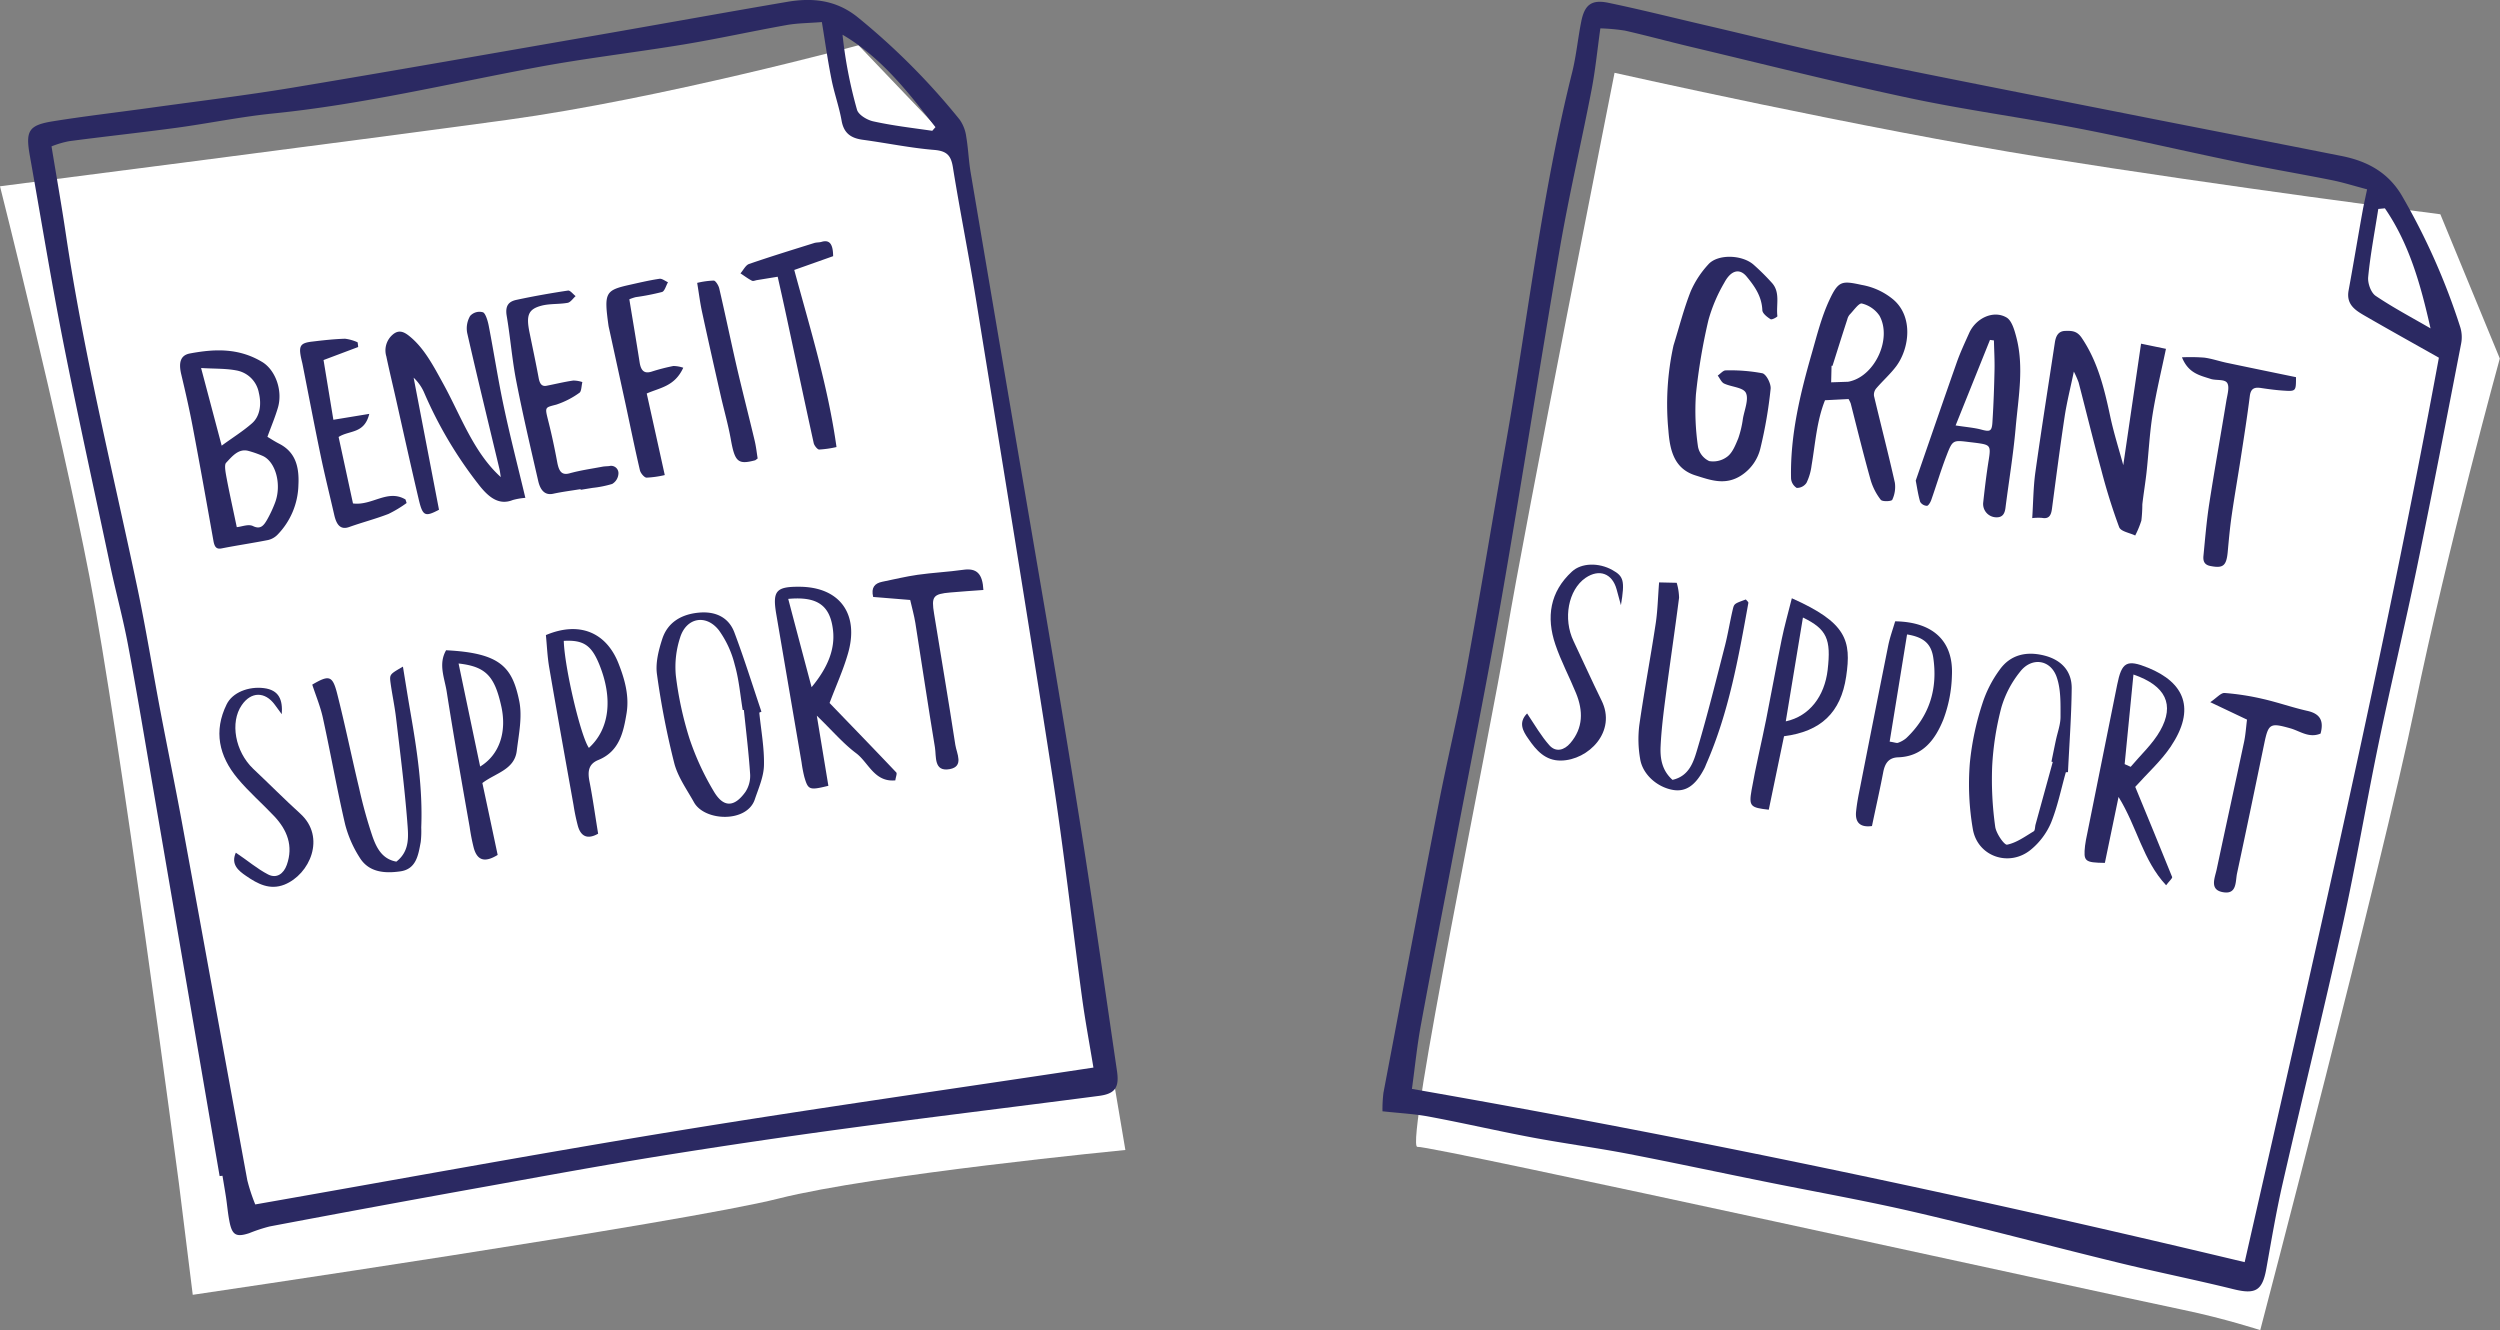
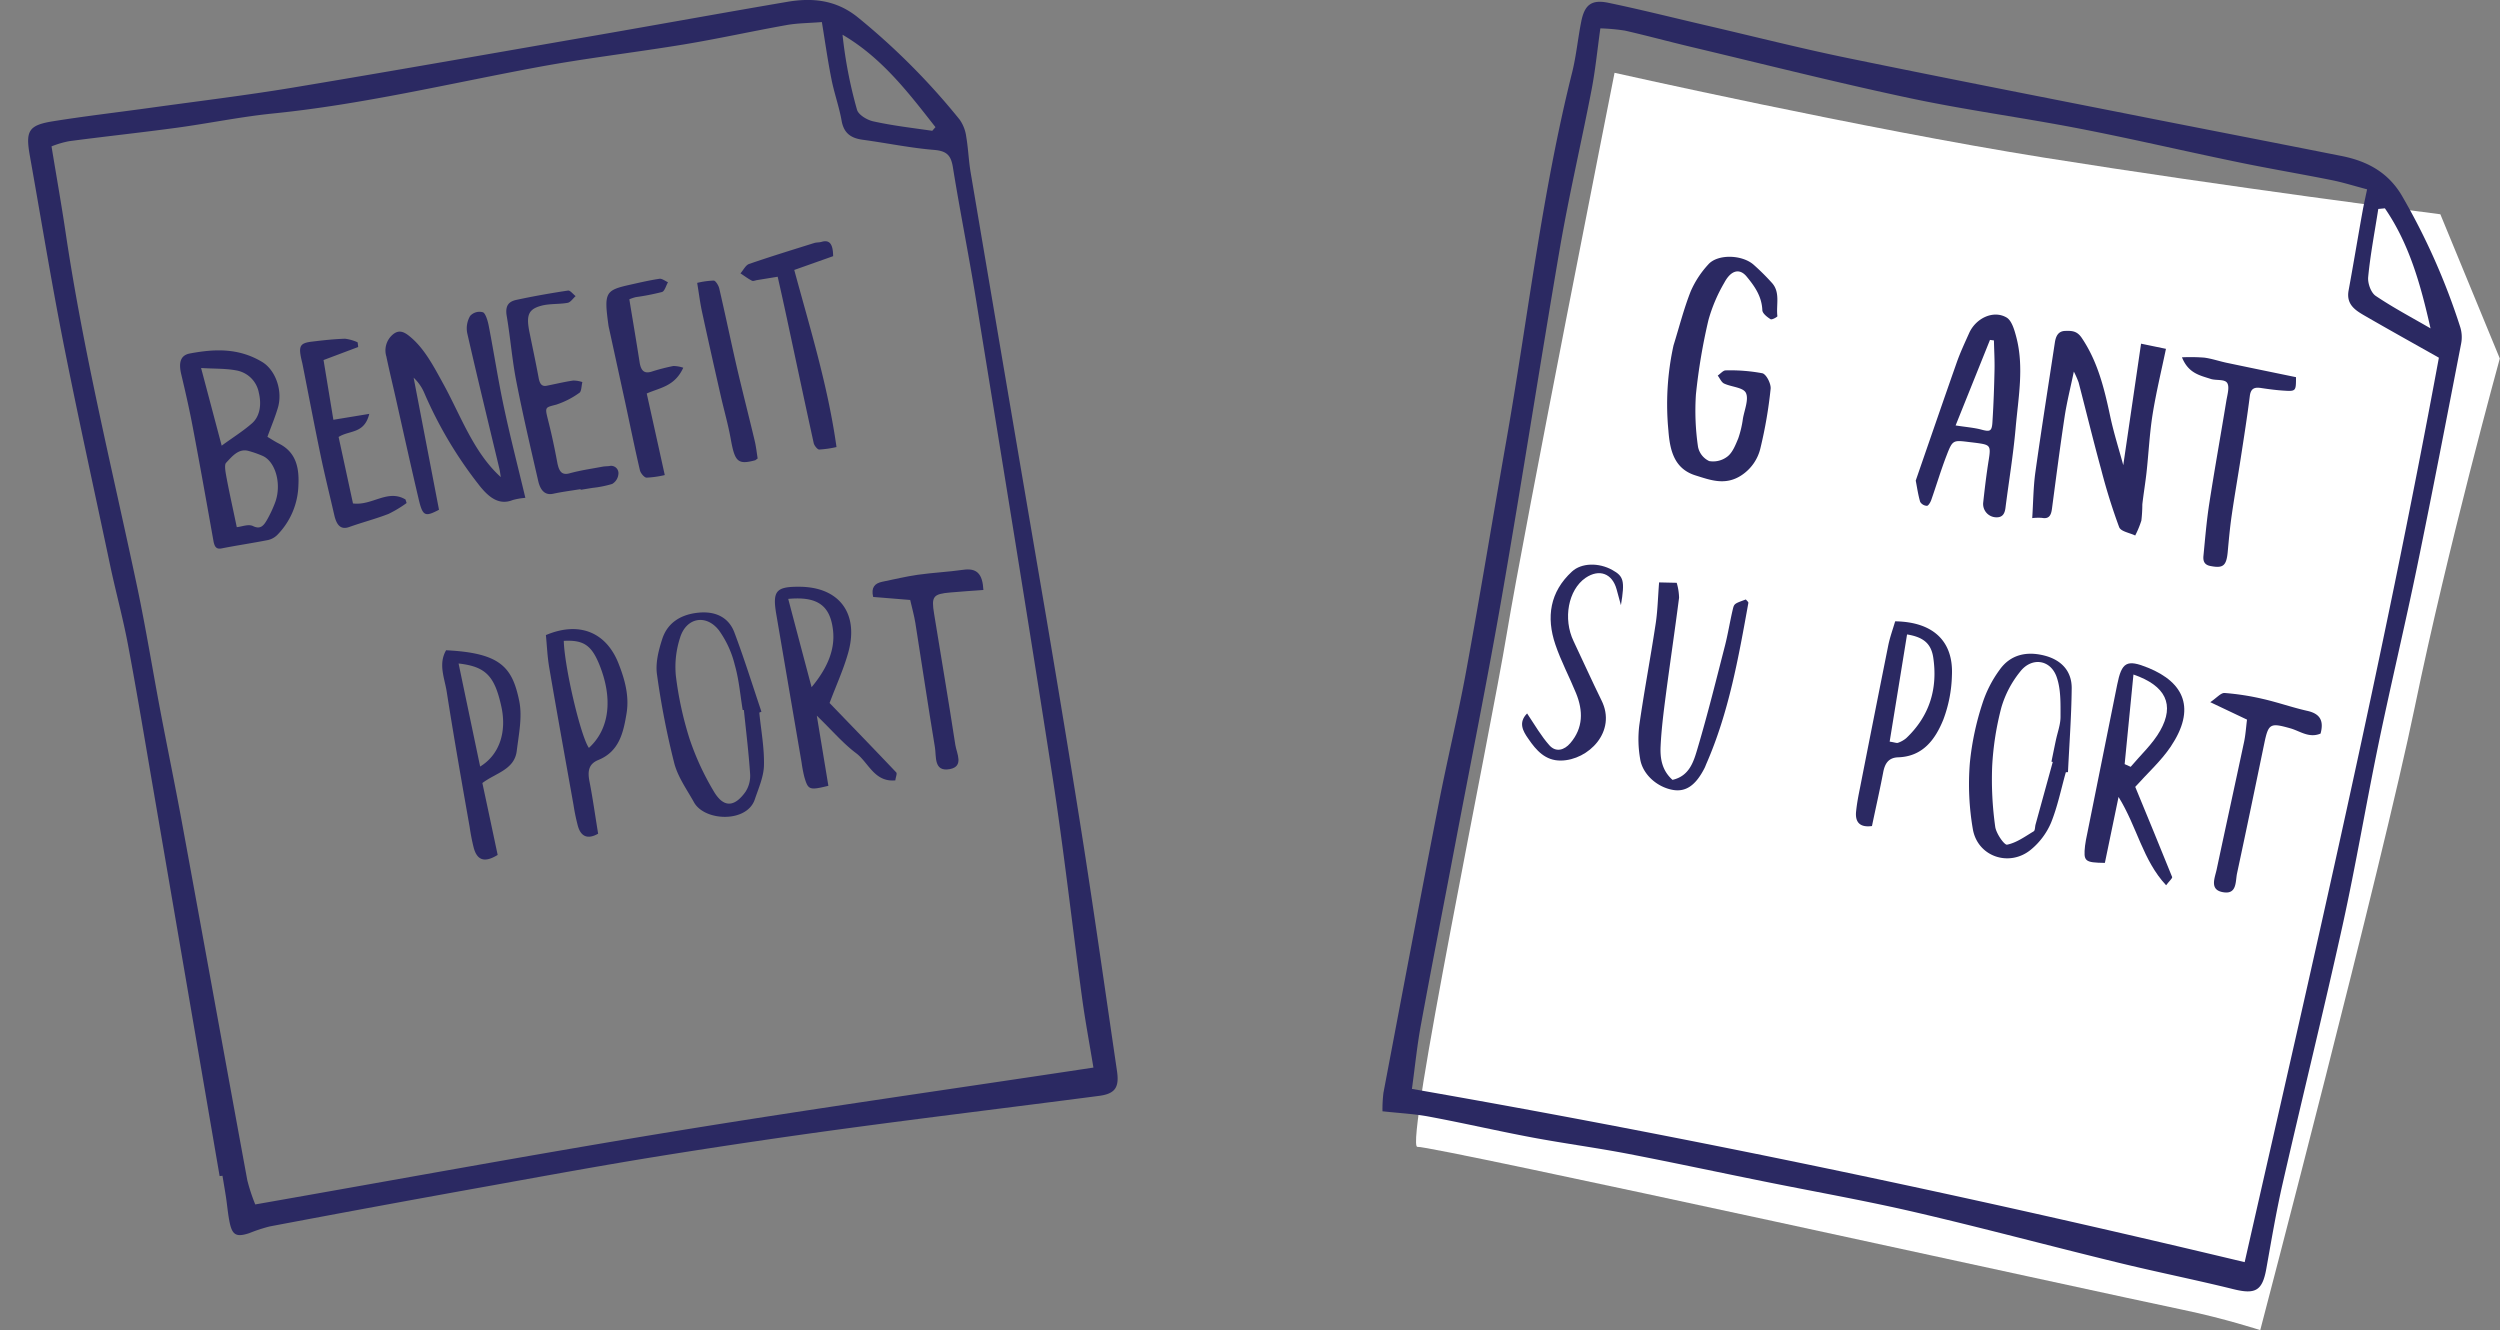
<svg xmlns="http://www.w3.org/2000/svg" viewBox="0 0 630.75 335.59">
  <rect x="0" y="0" width="630.75" height="335.59" fill="#808080" stroke="none" />
  <defs>
    <style>.cls-1{fill:#fff;}.cls-2{fill:#2b2962;}</style>
  </defs>
  <g id="Warstwa_2" data-name="Warstwa 2">
    <g id="How_can_we_help_you" data-name="How can we help you">
      <path class="cls-1" d="M407.35,18.37s-22.88,115.5-27.18,141.45S354.3,289.74,357.61,289.35,529.28,326,550.92,330.5c10.29,2.14,19.34,5.09,19.34,5.09s30.72-117.1,39-157.25,21.44-87.89,21.44-87.89l-15-36.39s-54.38-7-100.1-14.31S407.35,18.37,407.35,18.37Z" />
      <path class="cls-2" d="M348.8,280.38a34.6,34.6,0,0,1,.24-4.65c4.61-24.35,9.21-48.71,13.95-73,2.17-11.17,4.88-22.25,6.93-33.44,3.56-19.39,6.74-38.85,10.15-58.26,5.44-31,8.95-62.36,16.64-93,1-4.13,1.4-8.42,2.24-12.61s2.56-5.61,6.86-4.71c8.34,1.74,16.62,3.83,24.93,5.76,11.88,2.76,23.72,5.77,35.66,8.22,25.46,5.24,51,10.2,76.48,15.25,16,3.15,31.91,6.24,47.86,9.41,6.36,1.26,11.65,4,15.2,9.92a167.85,167.85,0,0,1,14.79,33.29,8.57,8.57,0,0,1,.21,4.15c-3.63,18.73-7.23,37.46-11.08,56.14-3.07,14.88-6.61,29.66-9.7,44.54-3.17,15.29-5.75,30.71-9.11,46-4.82,21.81-10.18,43.51-15.16,65.3-1.62,7.1-2.82,14.29-4.11,21.47-1,5.53-2.76,6.47-8.32,5.09-9.67-2.39-19.44-4.34-29.12-6.71-17-4.14-33.84-8.67-50.85-12.63-12.07-2.82-24.28-5-36.43-7.43s-24.28-5.05-36.45-7.4c-8-1.53-16-2.59-24-4.09-8.59-1.61-17.11-3.59-25.71-5.2C357.14,281.05,353.3,280.87,348.8,280.38Zm217.53,38.06c17.43-76.74,34.95-152.11,49-228.19-6.51-3.68-12.49-7-18.44-10.44-2.49-1.43-5-2.87-4.34-6.52,1.21-6.57,2.3-13.17,3.48-19.75.34-1.9.77-3.78,1.19-5.77-3.45-.91-6.16-1.77-8.92-2.32-8.17-1.64-16.38-3-24.54-4.72-13.15-2.72-26.22-5.79-39.4-8.34-14.15-2.74-28.47-4.64-42.57-7.64-18.49-3.93-36.83-8.57-55.22-12.94C421.05,10.5,415.56,9,410,7.73a48.23,48.23,0,0,0-6.23-.57c-.78,5.56-1.27,10.6-2.23,15.56-2.58,13.36-5.7,26.61-8,40-5,29.22-9.53,58.55-14.61,87.76-3.65,21-7.87,41.94-11.85,62.89-2.84,15-5.78,29.93-8.53,44.92-1,5.29-1.52,10.66-2.32,16.44C427,287.08,496.37,301.69,566.33,318.44ZM601.71,52.56l-1.67.16c-.89,5.73-2,11.44-2.55,17.19-.15,1.54.69,3.92,1.88,4.73,4.44,3,9.21,5.51,13.85,8.21C610.76,71.93,607.89,61.56,601.71,52.56Z" />
      <path class="cls-2" d="M566.92,181.56l-9.27-4.4c1.63-1.09,2.67-2.38,3.62-2.32a63.85,63.85,0,0,1,9.6,1.49c3.76.85,7.41,2.15,11.17,3,3.36.72,4.3,2.53,3.44,5.75-2.92,1.23-5.2-.64-7.61-1.32-5.08-1.43-5.54-1.24-6.58,3.75-2.28,11-4.53,21.89-6.88,32.82-.43,2,0,5.25-3.29,4.81-3.8-.5-2.33-3.55-1.85-5.8,2.28-10.74,4.64-21.46,6.92-32.2C566.56,185.37,566.67,183.57,566.92,181.56Z" />
      <path class="cls-2" d="M546.51,223.35c-5.89-6.3-7.32-14.73-12-22.28l-3.45,16.64c-5.1-.08-5.43-.37-5-4.35.11-1,.34-2,.54-3q3.78-18.8,7.56-37.59c1.15-5.72,2.39-6.5,7.83-4.28,9.14,3.73,12.08,10.35,5.68,19.89-2.45,3.64-5.83,6.66-8.95,10.15,3.1,7.53,6.25,15.12,9.31,22.74C548.14,221.57,547.37,222.21,546.51,223.35Zm-8.24-53.17c-.78,7.92-1.5,15.26-2.22,22.61l1.52.68c2.52-3,5.55-5.76,7.45-9.13C548.71,177.79,546.45,173,538.27,170.18Z" />
      <path class="cls-2" d="M521.21,194.84c-1.21,4.28-2.09,8.7-3.76,12.8a17.88,17.88,0,0,1-5,6.68c-5.36,4.49-13.38,1.92-14.68-5a66.84,66.84,0,0,1-.77-16.9,70.14,70.14,0,0,1,3.14-14.86A29.83,29.83,0,0,1,504.5,169c2.77-3.91,6.91-4.75,11.42-3.57,4.19,1.11,6.82,3.91,6.77,8.27-.07,7-.6,14.08-.94,21.11Zm-3.3-2.59-.33-.09c.37-1.79.73-3.58,1.11-5.37.42-2,1.19-4,1.18-5.95,0-3.39.11-7-1-10.1-1.57-4.36-6.28-5-9.17-1.3a25.94,25.94,0,0,0-4.74,9,73,73,0,0,0-2.34,15,86,86,0,0,0,.77,15.12c.22,1.71,2.31,4.7,3,4.55,2.38-.48,4.55-2.07,6.71-3.37.37-.22.31-1.12.47-1.71Z" />
      <path class="cls-2" d="M418.59,146.94l4.44.1a14.31,14.31,0,0,1,.6,3.76c-1.06,8.26-2.29,16.5-3.37,24.75-.55,4.23-1.09,8.47-1.29,12.72-.14,3,.29,6.07,3,8.49,4.41-1,5.4-4.85,6.38-8.14,2.54-8.57,4.68-17.25,6.91-25.91.75-3,1.22-6,1.93-9,.35-1.45.46-1.42,3.29-2.47.22.3.68.64.63.89-2.49,13.8-4.92,27.61-10.6,40.58-.16.37-.29.76-.48,1.12-2.19,4.29-4.66,6-7.86,5.48-4-.65-7.74-3.89-8.36-7.83a28.94,28.94,0,0,1-.22-8.46c1.2-8.46,2.8-16.85,4.08-25.29C418.22,154.35,418.28,150.85,418.59,146.94Z" />
      <path class="cls-2" d="M472.3,208.41c-2.95.41-4.32-.87-4-3.73.2-2,.59-4,1-6q3.51-17.88,7.09-35.76c.43-2.14,1.19-4.2,1.76-6.16,9.58.14,14.73,5,14.32,13.64a33.94,33.94,0,0,1-2.17,11.16c-2,4.93-5.11,9.3-11.38,9.51-2.48.08-3.4,1.61-3.81,3.9C474.28,199.32,473.29,203.64,472.3,208.41Zm4.46-21.3c1.34.21,1.79.42,2.1.3a6.63,6.63,0,0,0,2.08-1.17c5.89-5.58,8-12.5,6.81-20.4-.55-3.55-2.57-5.12-6.6-5.77C479.71,169,478.26,177.87,476.76,187.11Z" />
-       <path class="cls-2" d="M452.08,150.94c13.79,6.13,15.06,10.62,13.71,19.74s-6.38,13.87-15.68,15.07l-3.85,18.54c-4.61-.52-5.06-.84-4.34-4.94,1.05-6,2.49-11.88,3.68-17.83,1.35-6.74,2.55-13.51,3.93-20.25C450.2,158,451.13,154.75,452.08,150.94ZM450.55,182c6-1.29,9.8-6.36,10.57-13,.89-7.73-.19-10.27-6.24-13.2Z" />
      <path class="cls-2" d="M385.29,180c2,3,3.57,5.74,5.63,8.05,1.63,1.82,3.74,1.24,5.28-.57,3.28-3.84,3.24-8.16,1.44-12.58-1.68-4.13-3.81-8.1-5.23-12.31-2.32-6.87-1.39-13.24,4.2-18.39,2.39-2.21,6.76-2.3,10.18-.39,2.86,1.59,3.2,2.68,2.17,8.88-.57-2.08-.83-3-1.09-4-1.09-4-4.37-5.25-7.84-2.89-4.36,3-5.74,10.32-3,16,2.35,4.95,4.59,9.95,7,14.85,4,7.92-3.3,15.16-10.21,15.24-3.95.05-6.24-2.59-8.21-5.48C384.24,184.49,383,182.3,385.29,180Z" />
      <path class="cls-2" d="M535.7,117.36q2.19-14.94,4.49-30.65l6.28,1.3c-1.16,5.58-2.48,11-3.36,16.48-.77,4.83-1,9.74-1.53,14.6-.3,2.73-.76,5.44-1.07,8.17a36.46,36.46,0,0,1-.24,4.07,24.1,24.1,0,0,1-1.56,3.78c-1.4-.69-3.63-1-4.05-2.12a149.89,149.89,0,0,1-4.53-14.52c-2-7.3-3.79-14.67-5.7-22a23.29,23.29,0,0,0-1.2-2.72c-.86,4.15-1.78,7.75-2.33,11.41-1.17,7.72-2.16,15.46-3.19,23.2-.21,1.59-.7,2.65-2.52,2.3a13.15,13.15,0,0,0-2.46.06c.26-3.93.27-7.81.8-11.62,1.53-10.9,3.26-21.78,4.91-32.67.24-1.59.83-2.88,2.58-2.94s3,0,4.19,1.74c4.06,6,5.71,12.83,7.2,19.83C533.32,109.31,534.65,113.47,535.7,117.36Z" />
-       <path class="cls-2" d="M466.39,100.68l-5.94.3c-2.09,5.2-2.44,10.89-3.39,16.46a14,14,0,0,1-1.28,4.38,2.9,2.9,0,0,1-2.47,1.28,3.07,3.07,0,0,1-1.43-2.43c-.23-10.89,2.31-21.35,5.29-31.72,1.27-4.45,2.41-9,4.34-13.16,2.32-5,3.16-5,8.27-3.89a17,17,0,0,1,7.88,3.66c5.13,4.35,4.08,12.36.76,16.84-1.5,2-3.43,3.7-5.07,5.62a2.49,2.49,0,0,0-.54,1.87c1.73,7.3,3.62,14.56,5.26,21.88a7.6,7.6,0,0,1-.65,4.32c-.17.41-2.5.53-2.91,0a15,15,0,0,1-2.57-5.06c-1.79-6.37-3.37-12.81-5-19.22A7.13,7.13,0,0,0,466.39,100.68Zm-4.05-8.38h-.24L462,96.46l4.2-.14a3.64,3.64,0,0,0,.73-.15c6.24-1.62,10.43-10.81,7.26-16.52a7.49,7.49,0,0,0-4.43-3.07c-.76-.19-2.08,1.77-3.1,2.81a2.85,2.85,0,0,0-.57,1.14C464.81,84.45,463.58,88.38,462.34,92.3Z" />
      <path class="cls-2" d="M422.23,87.14c1.42-4.56,2.59-9.22,4.34-13.65A24.36,24.36,0,0,1,431,66.72c2.31-2.63,8.36-2.52,11.36,0A57,57,0,0,1,447,71.31c2.26,2.42,1.07,5.63,1.44,8.47,0,.17-1.41,1-1.75.74-.84-.53-2-1.43-2.05-2.25-.14-3.55-2-6.12-4-8.54-1.77-2.1-3.92-1.56-5.6,1.6a39.65,39.65,0,0,0-4,9.42,147.82,147.82,0,0,0-3.16,18.78,62.9,62.9,0,0,0,.53,13.21,5.06,5.06,0,0,0,2.82,3.59,5.88,5.88,0,0,0,4.64-1.18c1.27-1,2-2.89,2.69-4.54a25.65,25.65,0,0,0,1.18-5c.39-2.21,1.53-4.9.74-6.5-.7-1.4-3.65-1.46-5.5-2.35-.69-.33-1.07-1.34-1.6-2,.68-.46,1.37-1.32,2-1.31a43.77,43.77,0,0,1,9.25.72c1,.23,2.23,2.64,2.1,3.93a112.62,112.62,0,0,1-2.54,14.83,11.28,11.28,0,0,1-4.84,7c-4.06,2.65-7.8,1.2-11.63,0-5.33-1.69-6.41-6.34-6.78-11.29A69.17,69.17,0,0,1,422.23,87.14Z" />
      <path class="cls-2" d="M483.34,121.25c3.54-10.23,6.9-20,10.36-29.84.88-2.49,2-4.88,3.09-7.31,1.65-3.78,6.1-5.95,9.45-4,1.32.76,2,3.14,2.47,4.94,2,7.61.5,15.34-.17,23-.59,6.72-1.71,13.4-2.56,20.1-.19,1.52-.79,2.44-2.35,2.38a3.37,3.37,0,0,1-3.27-3.71c.39-3.59.82-7.18,1.39-10.74s.4-3.83-2.8-4.28c-.73-.1-1.47-.18-2.2-.27-4-.49-4.12-.53-5.65,3.45-1.42,3.68-2.54,7.47-3.85,11.19-.2.58-.74,1.47-1.09,1.46a2.1,2.1,0,0,1-1.7-1C483.93,124.82,483.68,123,483.34,121.25Zm10.06-13.91c2.63.41,4.52.55,6.31,1,2.46.67,2.87.55,3-2.18.27-4.28.42-8.58.51-12.87.05-2.46-.1-4.93-.15-7.4l-1-.13Z" />
      <path class="cls-2" d="M550.51,90.15a46.34,46.34,0,0,1,5.63.08c1.89.25,3.72.89,5.59,1.29,5.84,1.23,11.69,2.43,17.55,3.64,0,3.55,0,3.6-3.18,3.39-1.87-.12-3.74-.37-5.6-.65-1.6-.24-2.61,0-2.87,2-.66,5.29-1.5,10.56-2.31,15.83-.74,4.79-1.58,9.56-2.27,14.35-.44,3.06-.72,6.14-1,9.22-.33,3.5-1.2,4.13-4.38,3.5-1.55-.3-1.86-1.28-1.74-2.55.43-4.37.78-8.74,1.45-13.07,1.34-8.68,2.9-17.32,4.32-26,.25-1.54.87-3.55.22-4.56s-2.73-.58-4.11-1C555.13,94.73,552.15,94.25,550.51,90.15Z" />
-       <path class="cls-1" d="M0,47s15,59.33,22.59,98.57S45.13,298.49,45.13,298.49l3.5,28.19s123.89-18.23,147.82-24.29,87.48-12.25,87.48-12.25L241.23,37.2,216.6,11.42s-49.89,13.52-88.67,18.83S0,47,0,47Z" />
      <path class="cls-2" d="M55.41,296.72q-8.34-48.66-16.69-97.32c-2.1-12.21-4.12-24.44-6.41-36.63-1.23-6.58-3-13.06-4.41-19.61-4-19-8.22-38-12-57.14C12.85,70.5,10.31,54.88,7.53,39.3,6.41,33,7.19,31.59,13.4,30.59c8.22-1.32,16.5-2.27,24.74-3.42,11.89-1.65,23.8-3.09,35.64-5.05C99.42,17.85,125,13.33,150.64,8.88c16-2.78,32-5.69,48-8.42C205.05-.63,211,0,216.41,4.36a173.5,173.5,0,0,1,25.72,25.83,9.67,9.67,0,0,1,1.66,4.35c.51,3,.6,6,1.11,9Q254.4,99.74,264,155.92c3.24,19.23,6.44,38.47,9.45,57.74,2.93,18.84,5.6,37.73,8.37,56.59.6,4.11-.47,5.71-4.54,6.24-21.34,2.79-42.7,5.37-64,8.25q-23.24,3.15-46.41,6.87c-14.41,2.32-28.78,4.95-43.14,7.55q-27.87,5-55.69,10.27a41.1,41.1,0,0,0-5.17,1.7c-3.31,1.08-4.33.5-5-3.06-.39-2-.55-4-.85-6-.28-1.81-.59-3.61-.89-5.42Zm220.46-27.37c-1.05-6.37-2.09-11.92-2.85-17.5-2.54-18.72-4.63-37.51-7.52-56.18-6.23-40.2-12.81-80.34-19.32-120.5-1.79-11-4-22-5.78-33.06-.48-2.87-1.5-4-4.64-4.28-6-.48-12-1.74-18.06-2.56-2.95-.4-4.79-1.6-5.36-4.8-.63-3.58-1.89-7-2.59-10.63-.94-4.73-1.61-9.51-2.39-14.27-3.27.26-6.12.26-8.89.75-8.59,1.53-17.12,3.43-25.73,4.86-12.43,2.06-25,3.5-37.35,5.81-22.15,4.12-44.09,9.39-66.57,11.65-8.09.82-16.08,2.48-24.14,3.58-9.07,1.23-18.16,2.2-27.23,3.4A24.11,24.11,0,0,0,13,36.93c1.29,7.85,2.56,15,3.63,22.24,4.48,30,11.74,59.41,18,89,2.17,10.31,3.85,20.73,5.81,31.09,1.85,9.74,3.86,19.44,5.64,29.19,5.47,29.78,10.84,59.58,16.32,89.35a46.31,46.31,0,0,0,2,6.08c35.7-6.26,70.69-12.72,105.8-18.46S240.37,274.73,275.87,269.35ZM235.21,33l.81-.92c-6.79-8.65-13.44-17.46-23.45-23.32a112.86,112.86,0,0,0,3.65,18.92c.37,1.3,2.56,2.61,4.12,2.94C225.25,31.71,230.25,32.28,235.21,33Z" />
      <path class="cls-2" d="M209.3,177.37c5.71,5.92,11.31,11.69,16.83,17.52.25.27-.12,1.12-.24,2-5.3.49-6.76-4.51-9.88-6.85-3.29-2.46-6-5.68-9.93-9.48L209,198.26c-4.82,1.17-5.11,1.07-6.08-2.29a33.41,33.41,0,0,1-.68-3.59q-3.18-18.6-6.35-37.2c-1.06-6.13-.16-7.21,6-7.14,10,.13,14.94,6.9,12.05,16.86C212.77,169,211,172.85,209.3,177.37Zm-4.53-4c4.25-5.12,5.9-9.73,5.41-14.27-.69-6.3-3.87-8.69-11.31-8C200.77,158.33,202.65,165.42,204.77,173.4Z" />
      <path class="cls-2" d="M191.57,179.79c.44,4.43,1.28,8.87,1.18,13.28-.06,2.9-1.37,5.81-2.32,8.64-2,5.92-12.65,5.52-15.33.72-1.77-3.18-4-6.28-4.94-9.71a204.4,204.4,0,0,1-4.41-22.62c-.4-2.86.42-6.07,1.34-8.9,1.4-4.31,5-6.27,9.33-6.64,4-.35,7.4,1.11,8.86,5,2.48,6.58,4.58,13.31,6.83,20Zm-3.89-.66-.3,0c-.62-3.81-.94-7.7-2-11.39a25.18,25.18,0,0,0-4-8.72c-3.27-4.17-8.25-3.18-9.79,1.85a23.76,23.76,0,0,0-1.08,9.55,87.48,87.48,0,0,0,3.47,16,67.52,67.52,0,0,0,6.09,13.21c2.44,4.17,5.17,4.11,8,.17a7.38,7.38,0,0,0,1.19-4.42C188.91,190,188.24,184.56,187.68,179.13Z" />
-       <path class="cls-2" d="M78.78,172.73c4.24-2.48,5.12-2.35,6.3,2.33,2,7.87,3.62,15.83,5.51,23.73A118.84,118.84,0,0,0,94,211.1c1,2.8,2.4,5.65,6,6.29,3.56-2.76,3-6.68,2.75-10.15-.69-8.7-1.79-17.38-2.82-26.05-.35-3-1-6-1.41-9-.26-2.07-.14-2.09,3.14-4,.65,4,1.24,7.74,1.89,11.49,1.67,9.63,3.13,19.28,2.73,29.1a24.56,24.56,0,0,1-.13,3.65c-.6,3.22-1.09,6.83-5.12,7.41-3.88.56-8,.32-10.32-3.53A29,29,0,0,1,87.08,208C85,199.06,83.41,190,81.46,181.1,80.85,178.3,79.72,175.61,78.78,172.73Z" />
      <path class="cls-2" d="M150.91,210.34c-2.44,1.39-4.26.94-5.09-1.88a50.27,50.27,0,0,1-1.12-5.35c-2.06-11.56-4.15-23.12-6.13-34.69-.47-2.75-.58-5.56-.84-8.19,8.49-3.58,15.29-.66,18.36,7.26,1.57,4,2.69,8.12,2,12.44-.8,4.83-1.81,9.65-7.14,11.82-2.61,1.06-2.69,3.08-2.2,5.53C149.56,201.41,150.13,205.6,150.91,210.34Zm-8.67-48.65c.2,6.77,4.27,24.1,6.34,27,5.19-4.71,6.14-12.42,2.6-21.1C149.2,162.76,147.18,161.42,142.24,161.69Z" />
      <path class="cls-2" d="M112.55,164.06c13.71.68,16.7,4.24,18.45,12.8.82,4-.11,8.39-.62,12.57-.58,4.79-5.33,5.58-8.68,8.13,1.29,6,2.58,12.1,3.86,18.14-3.15,1.93-5.08,1.5-6-1.65a50.78,50.78,0,0,1-1.06-5.36c-2-11.36-4-22.71-5.78-34.08C112.19,171.13,110.52,167.58,112.55,164.06Zm3.15,3.34c1.83,8.77,3.61,17.25,5.44,26,4.92-3,6.74-8.78,5.35-15.14C124.8,170.58,122.6,168.18,115.7,167.4Z" />
      <path class="cls-2" d="M229.64,151.37l-9.34-.76c-.57-2.38.39-3.44,2.28-3.83,3-.61,5.94-1.33,8.94-1.76,3.81-.54,7.68-.72,11.49-1.26,3.44-.5,4.89,1,5.1,5.09-2.86.21-5.59.39-8.32.63-4.38.38-4.84,1-4.12,5.36,1.78,11,3.66,22,5.36,33.1.33,2.14,2.24,5.43-1.41,6.11-4.08.75-3.35-3.19-3.74-5.51-1.73-10.43-3.27-20.89-4.93-31.33C230.64,155.26,230.09,153.34,229.64,151.37Z" />
-       <path class="cls-2" d="M59.5,215.13c3,2,5.38,4.07,8.13,5.49,2.17,1.12,3.94-.18,4.73-2.41,1.69-4.77.11-8.79-3.16-12.27-3.06-3.25-6.47-6.18-9.31-9.61-4.62-5.57-6.06-11.86-2.69-18.66,1.45-2.94,5.47-4.54,9.36-4.06s4.8,3,4.53,6.59l-1.75-2.39c-2.48-3.39-6-3.35-8.35.1-3,4.34-1.67,11.7,2.89,16.05,4,3.77,7.84,7.65,11.89,11.33,6.53,5.93,2.41,15.32-4,17.9C68.06,224.65,65,223,62.1,221,60.13,219.67,58.19,218.07,59.5,215.13Z" />
      <path class="cls-2" d="M132.55,125.61a16.44,16.44,0,0,0-3.19.55c-3.54,1.42-6.17-.76-8.67-4a104.76,104.76,0,0,1-13.76-23.29,11.47,11.47,0,0,0-2.57-3.58l6.4,33.32c-3.5,1.84-4.1,1.64-5.09-2.51-2-8.49-3.88-17-5.8-25.56-.8-3.55-1.66-7.08-2.4-10.63a5.23,5.23,0,0,1,1.64-5.51c1.7-1.45,3.14-.49,4.56.72,3.52,3,5.79,7.4,8.17,11.72,4.44,8.08,7.65,17.33,14.51,23.53-.14-.82-.2-1.46-.35-2.09-2.73-11.42-5.52-22.82-8.13-34.28a6.22,6.22,0,0,1,.74-4.28,3.16,3.16,0,0,1,3.23-.93c.65.23,1.23,2.17,1.47,3.42,1.31,6.76,2.35,13.58,3.78,20.3C128.71,110.16,130.66,117.69,132.55,125.61Z" />
      <path class="cls-2" d="M67.47,110.21c.82.49,1.84,1.16,2.91,1.71,3.76,1.91,5.19,5.19,4.91,10.45a18.59,18.59,0,0,1-5.24,12.5,4.87,4.87,0,0,1-2.42,1.38c-3.89.77-7.82,1.34-11.7,2.11-1.3.26-1.8-.32-2.08-1.91-1.7-9.56-3.4-19.12-5.21-28.66-.84-4.46-1.85-8.89-2.9-13.3-.72-3-.22-4.86,2.17-5.31,6-1.12,12.1-1.49,18.11,2.07,3.47,2,5.37,7.29,4.1,11.6C69.41,105.26,68.45,107.53,67.47,110.21ZM59.74,133c1.38-.13,2.91-.85,4.12-.26,1.89.92,2.7-.19,3.52-1.6a30.93,30.93,0,0,0,2-4.26c1.74-4.52.23-10.32-3.07-11.84a26.62,26.62,0,0,0-3.57-1.26c-2.53-.73-4.18,1.37-5.71,3-.55.61,0,3,.29,4.61C58.05,125.16,58.88,128.88,59.74,133Zm-9-40.13,5.19,19.57c2.72-2,5.3-3.58,7.63-5.62,2-1.74,2.47-4.69,1.75-7.7a7,7,0,0,0-5.37-5.6C57.12,92.93,54.27,93.07,50.73,92.85Z" />
      <path class="cls-2" d="M146.47,123.41c-2.31.38-4.65.67-6.94,1.17-2.06.44-3.21-.93-3.73-3.2-1.93-8.4-3.9-16.79-5.55-25.25-1.06-5.42-1.48-11-2.41-16.44-.47-2.79.75-3.62,2.3-4,4.36-.94,8.75-1.72,13.16-2.38.56-.09,1.28.91,1.93,1.4-.67.59-1.28,1.55-2,1.69-2.19.4-4.5.17-6.64.73-3.32.89-3.87,2.43-3,6.72.78,3.83,1.6,7.65,2.31,11.49.26,1.45.77,2.19,1.92,2,2.27-.44,4.53-1,6.81-1.33a7.26,7.26,0,0,1,2.3.39c-.23.93-.23,2.37-.73,2.69a21.27,21.27,0,0,1-5.86,3c-2.91.77-2.9.53-2,4.16.87,3.42,1.6,6.9,2.25,10.38.43,2.28,1.12,3.34,3.11,2.79,2.73-.76,5.54-1.15,8.33-1.68.55-.1,1.13-.09,1.69-.15a1.85,1.85,0,0,1,2.3,2.05,3.19,3.19,0,0,1-1.57,2.46,27.06,27.06,0,0,1-5,1l-2.94.48Z" />
      <path class="cls-2" d="M90.37,87.55l-8.74,3.29,2.48,15.07,9.06-1.49c-1.26,5.12-5,4.07-7.74,5.83,1.22,5.61,2.45,11.31,3.63,16.77,4.87.62,8.7-3.69,13.25-1l.28.89A29.77,29.77,0,0,1,98,129.67c-3.25,1.26-6.61,2.12-9.88,3.29-2.16.78-3.2-.48-3.78-3-1.14-5-2.37-9.9-3.41-14.88-1.61-7.74-3.09-15.52-4.62-23.28l-.06-.27c-1.06-4.29-.75-5,2.81-5.38,2.66-.32,5.34-.61,8-.69a11.25,11.25,0,0,1,3.16.9C90.3,86.75,90.33,87.15,90.37,87.55Z" />
-       <path class="cls-2" d="M172.39,92.78c-2.17,4.72-5.82,5-9.22,6.5,1.5,6.77,3,13.52,4.55,20.58a25,25,0,0,1-4.59.65c-.55,0-1.5-1.1-1.68-1.87-1.28-5.49-2.4-11-3.59-16.55q-2.09-9.61-4.19-19.23a7.08,7.08,0,0,1-.16-.8c-1.13-8.22-.82-8.82,5.36-10.2,2.49-.56,5-1.15,7.51-1.52.66-.1,1.43.56,2.15.87-.49.86-.84,2.26-1.5,2.46a59.63,59.63,0,0,1-6.65,1.3,12.57,12.57,0,0,0-1.6.54c.89,5.43,1.78,10.67,2.6,15.93.37,2.31,1.34,2.84,3,2.33a48.64,48.64,0,0,1,5.52-1.43A8.16,8.16,0,0,1,172.39,92.78Z" />
+       <path class="cls-2" d="M172.39,92.78c-2.17,4.72-5.82,5-9.22,6.5,1.5,6.77,3,13.52,4.55,20.58a25,25,0,0,1-4.59.65c-.55,0-1.5-1.1-1.68-1.87-1.28-5.49-2.4-11-3.59-16.55q-2.09-9.61-4.19-19.23a7.08,7.08,0,0,1-.16-.8c-1.13-8.22-.82-8.82,5.36-10.2,2.49-.56,5-1.15,7.51-1.52.66-.1,1.43.56,2.15.87-.49.86-.84,2.26-1.5,2.46a59.63,59.63,0,0,1-6.65,1.3,12.57,12.57,0,0,0-1.6.54c.89,5.43,1.78,10.67,2.6,15.93.37,2.31,1.34,2.84,3,2.33a48.64,48.64,0,0,1,5.52-1.43A8.16,8.16,0,0,1,172.39,92.78" />
      <path class="cls-2" d="M196.21,69.82l-5.27.86c-.41.07-.89.32-1.25.13-1-.51-1.91-1.22-2.87-1.84.72-.82,1.31-2.08,2.17-2.37,5.44-1.88,10.93-3.56,16.41-5.28.6-.19,1.26-.12,1.87-.3,2.12-.63,2.9.67,2.93,3.61l-9.81,3.48c4,14.79,8.49,29.2,10.66,44.68a25.84,25.84,0,0,1-4.37.63c-.44,0-1.24-1-1.38-1.62-2.32-10.57-4.56-21.17-6.83-31.75C197.75,76.68,197,73.32,196.21,69.82Z" />
      <path class="cls-2" d="M191.16,115.67c-.43.31-.54.44-.67.47-4.33,1.15-5.1.35-6.11-5.32-.67-3.76-1.74-7.43-2.58-11.16-1.59-7-3.17-14-4.68-21-.5-2.3-.78-4.64-1.22-7.29a20.86,20.86,0,0,1,4.17-.58c.45,0,1.22,1.2,1.4,2,1.51,6.5,2.86,13,4.36,19.56,1.46,6.28,3.07,12.51,4.56,18.78C190.76,112.67,190.93,114.27,191.16,115.67Z" />
    </g>
  </g>
</svg>